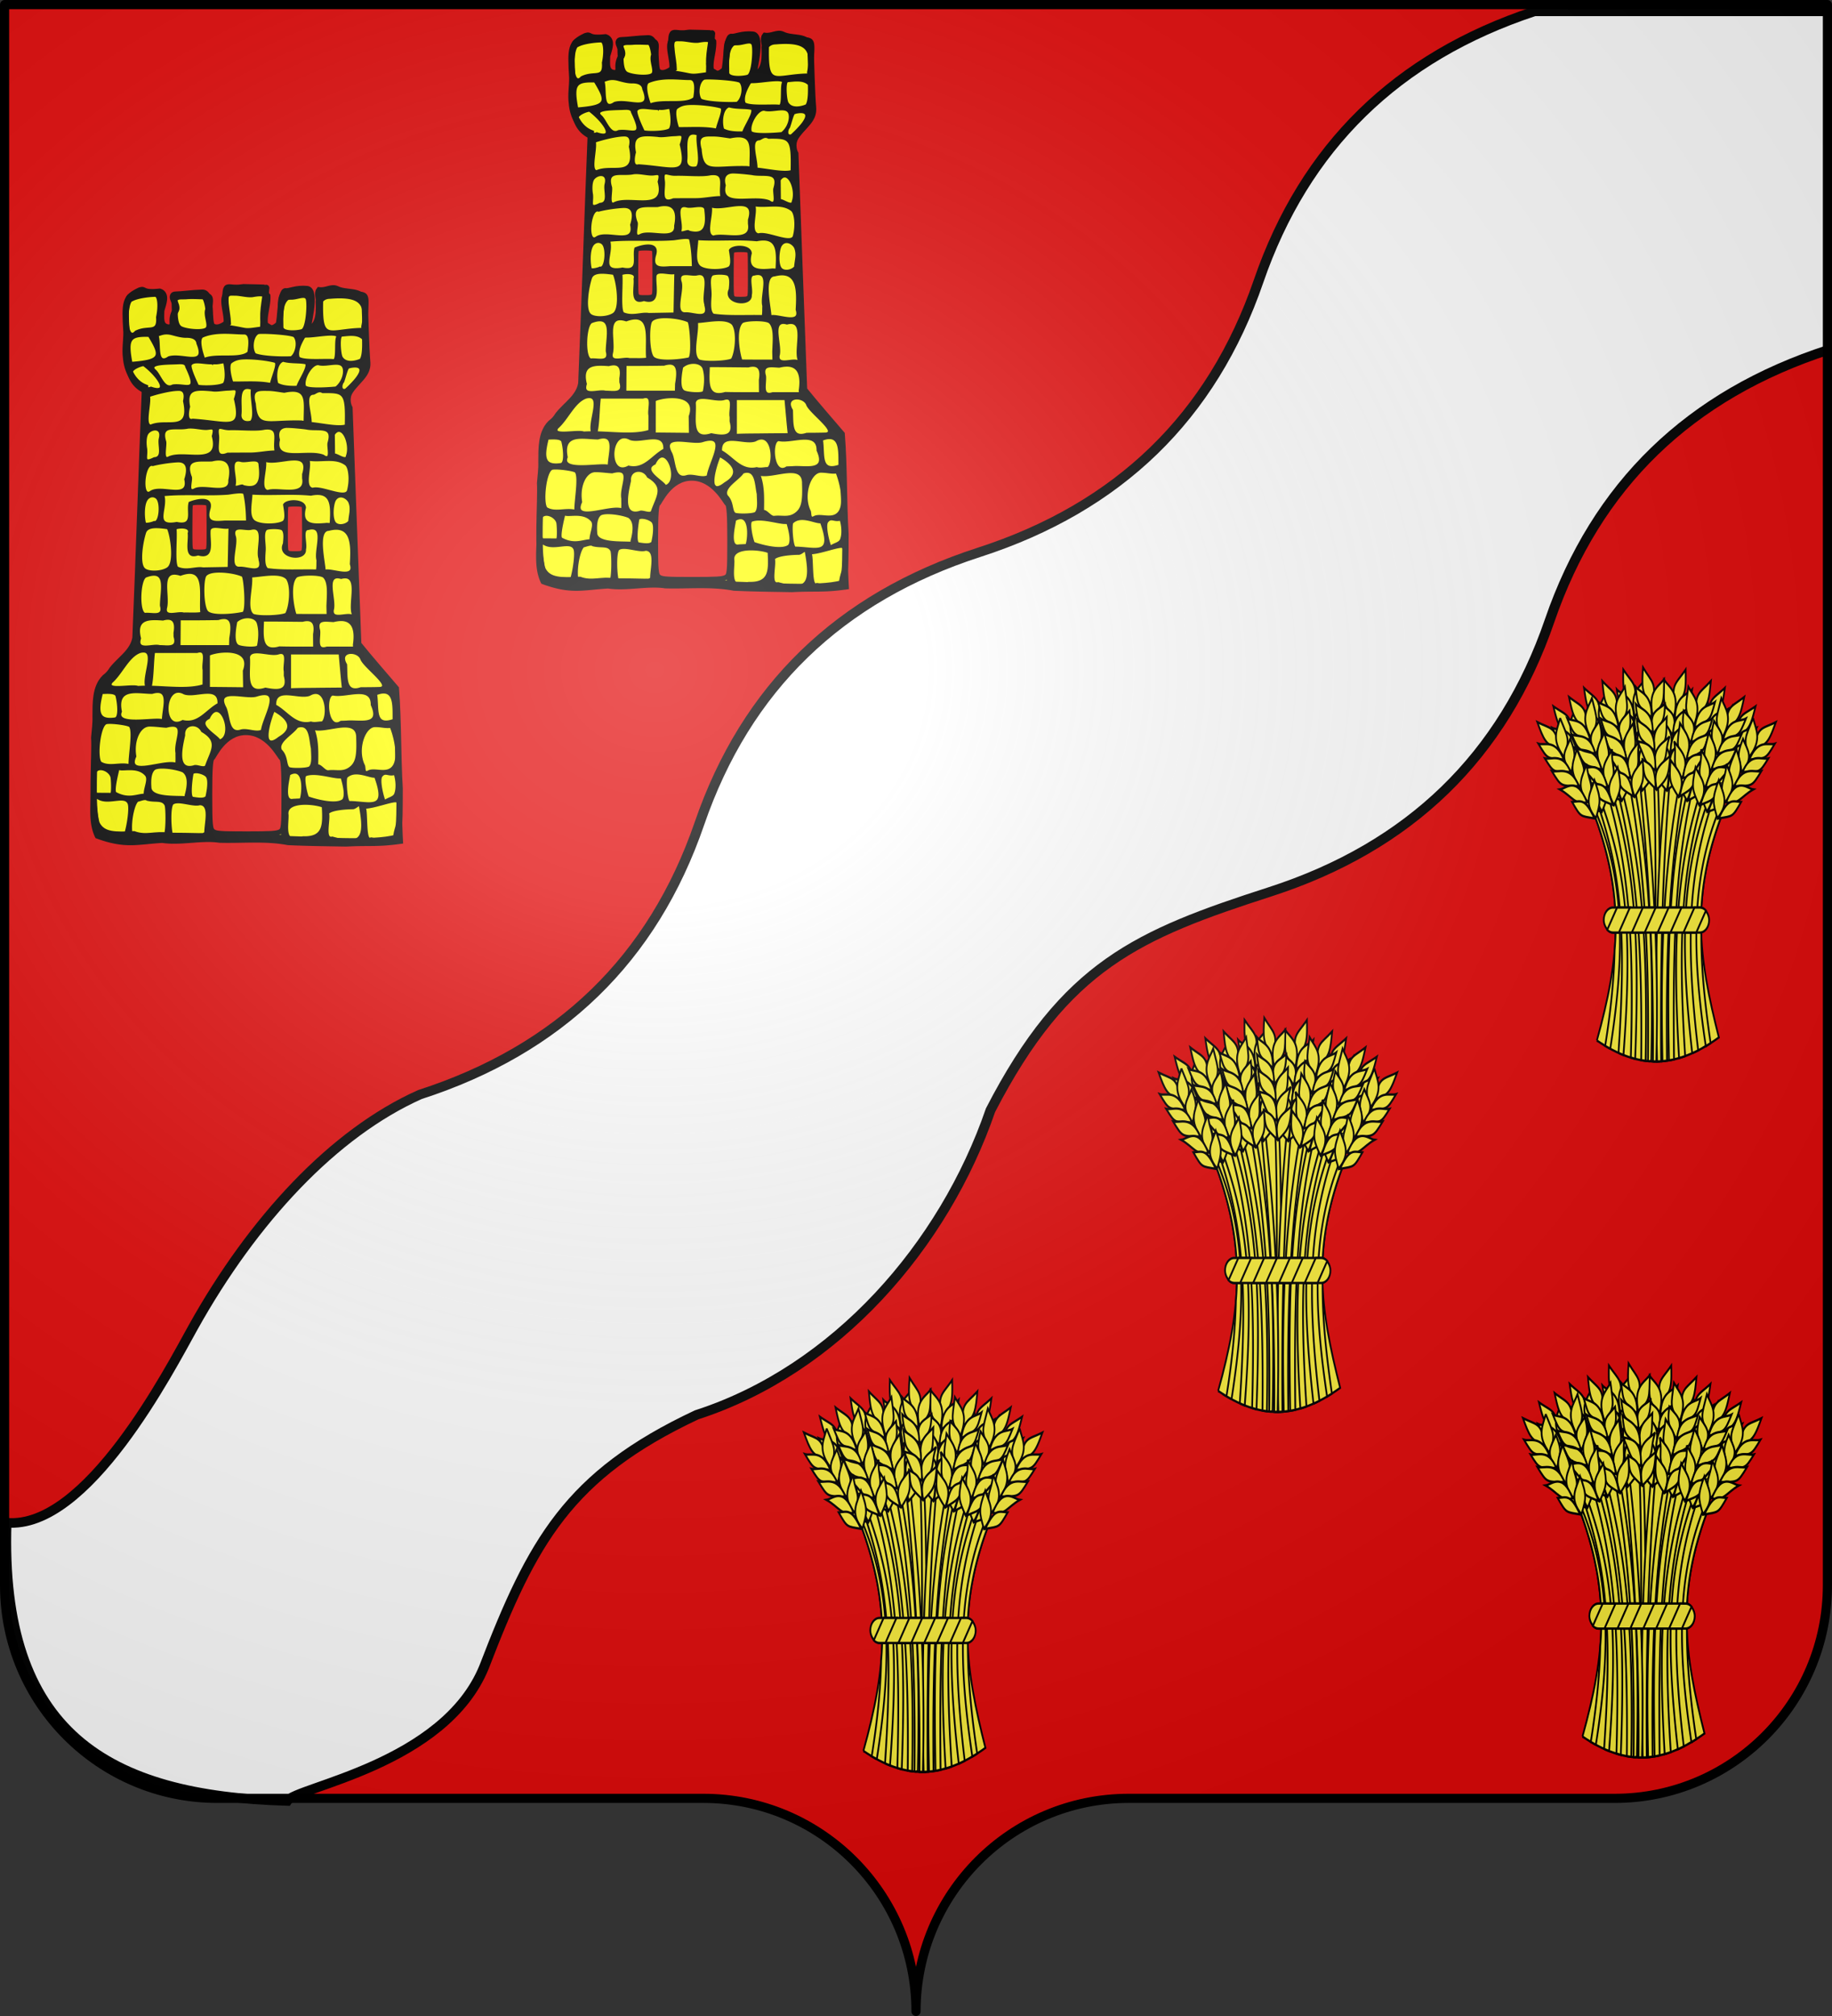
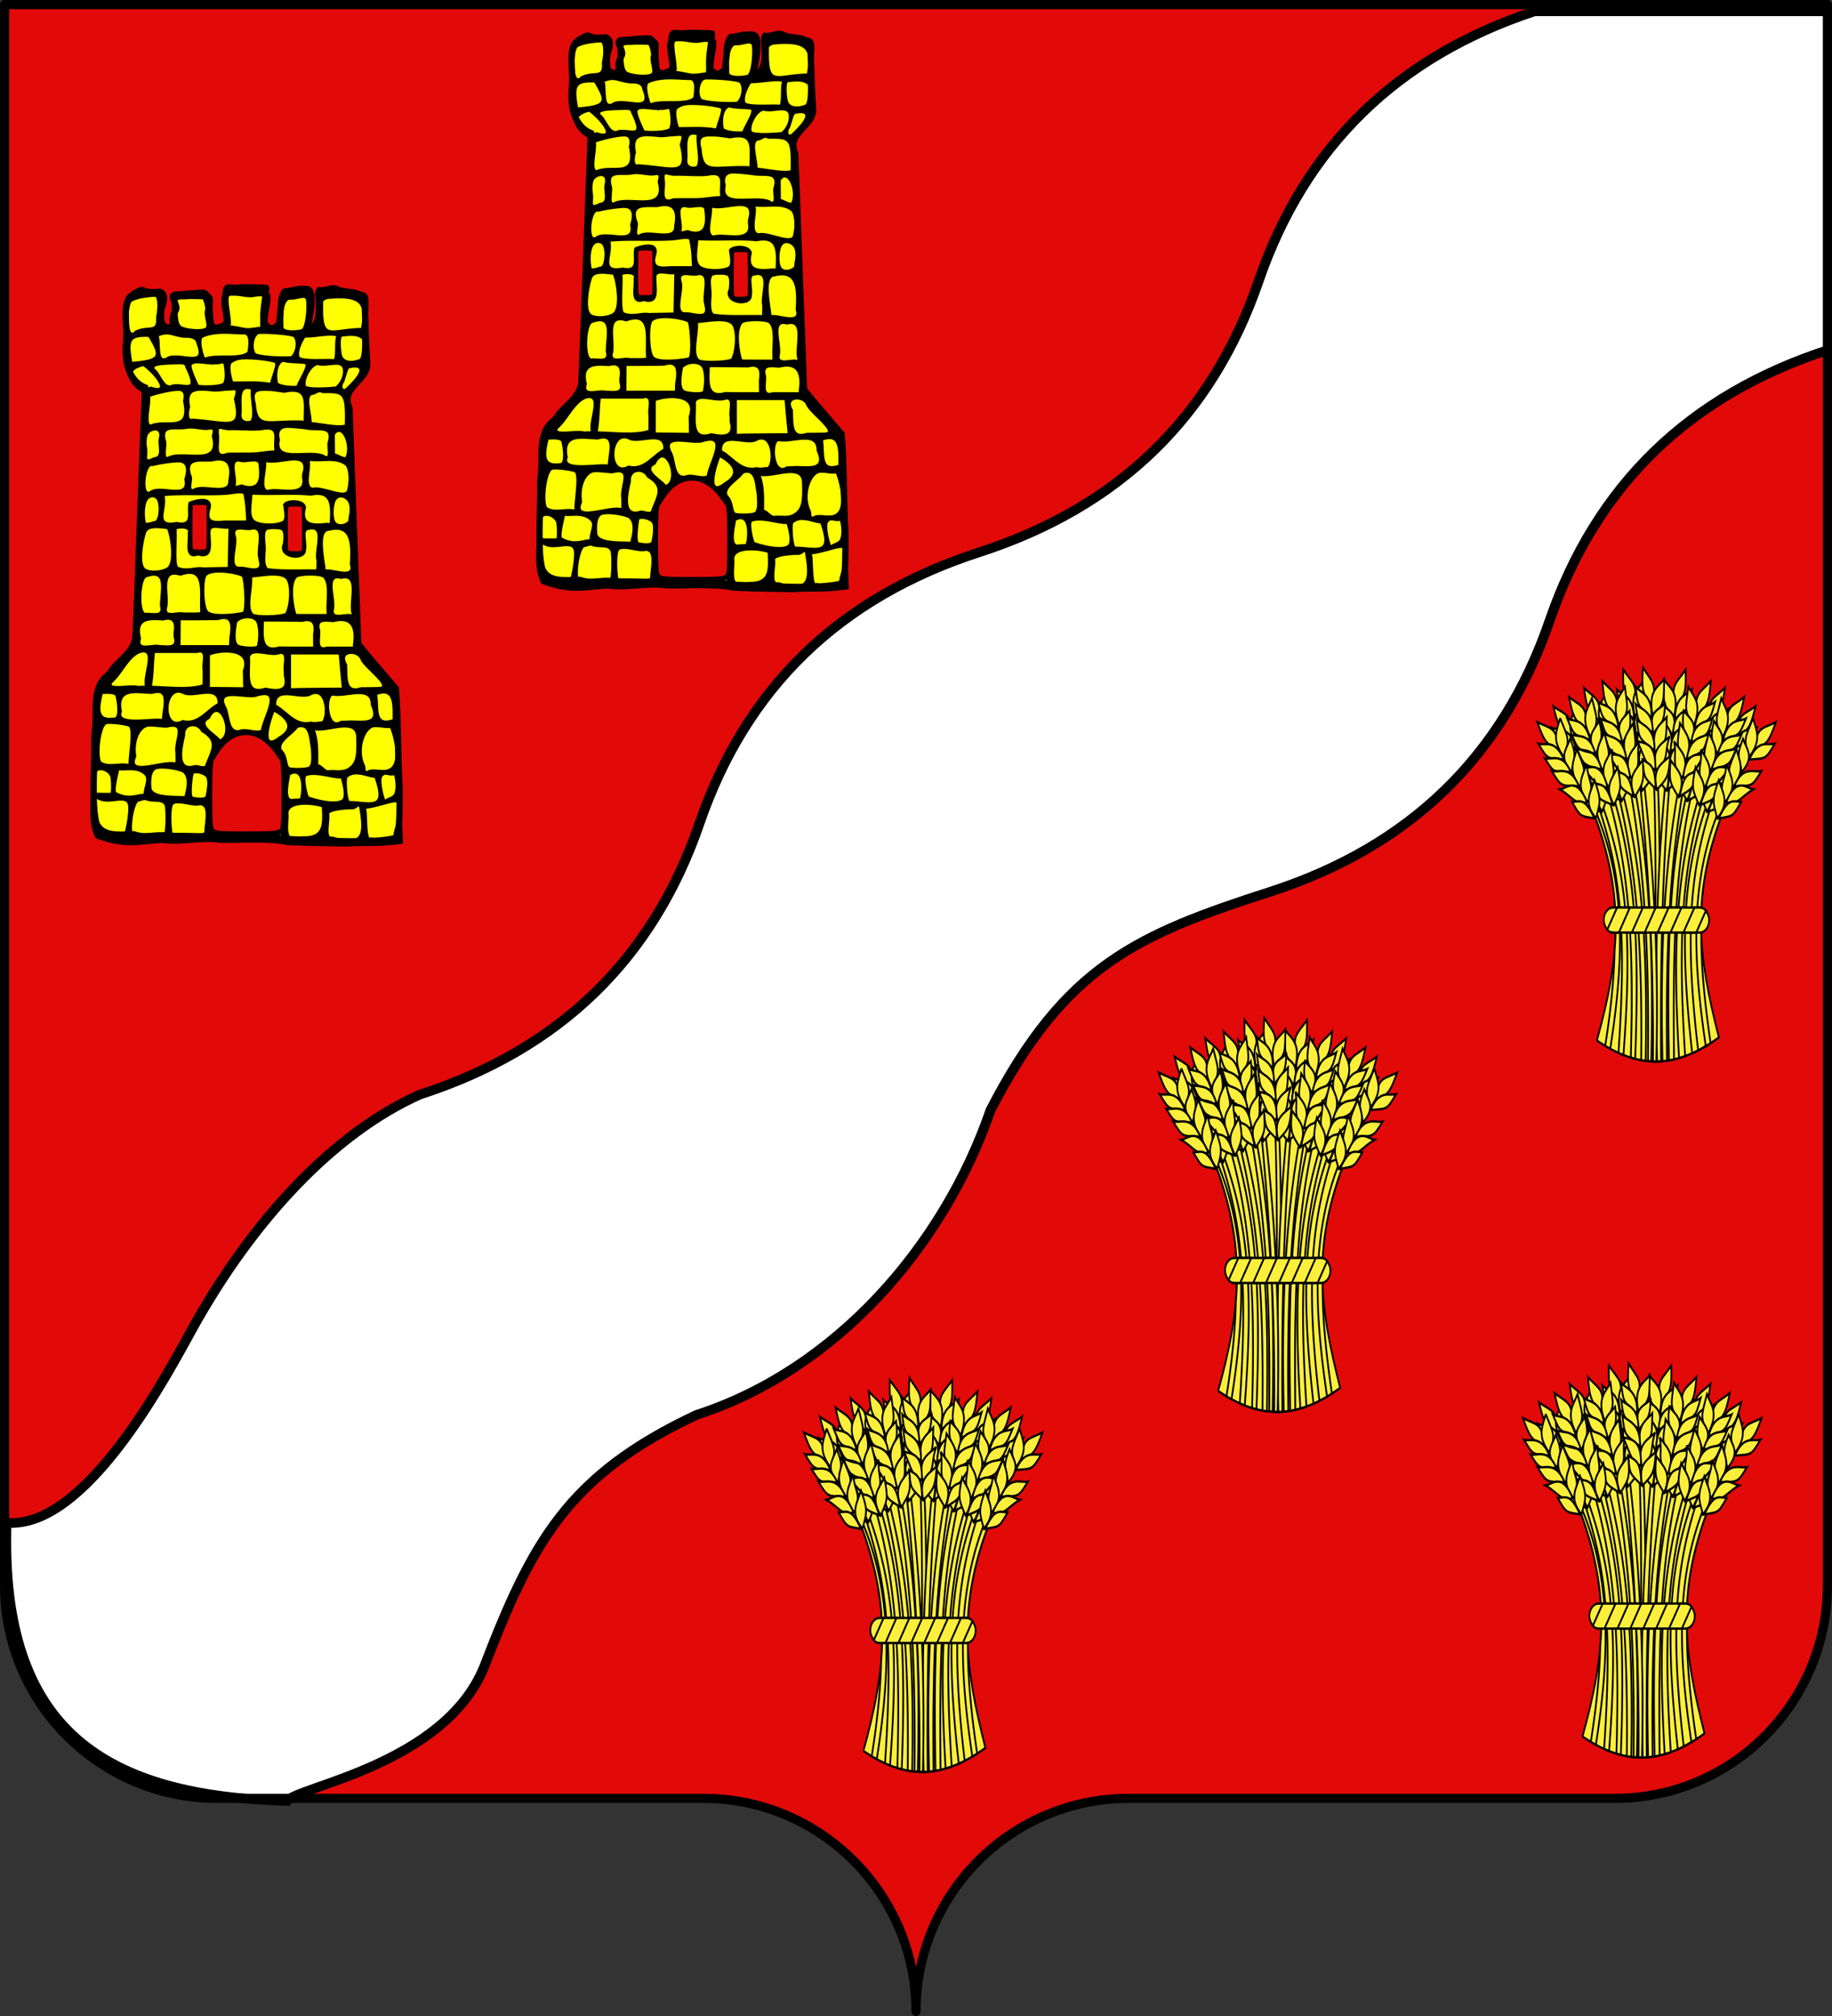
<svg xmlns="http://www.w3.org/2000/svg" xmlns:xlink="http://www.w3.org/1999/xlink" width="600" height="660" version="1.0">
  <rect width="100%" height="100%" fill="#333333" stroke="none" />
  <desc>Flag of Canton of Valais (Wallis)</desc>
  <defs>
    <radialGradient xlink:href="#a" id="g" cx="285.186" cy="200.448" r="300" fx="285.186" fy="200.448" gradientTransform="matrix(1.551 0 0 1.35 -227.894 -51.264)" gradientUnits="userSpaceOnUse" />
    <linearGradient id="a">
      <stop offset="0" style="stop-color:white;stop-opacity:.314" />
      <stop offset=".19" style="stop-color:white;stop-opacity:.251" />
      <stop offset=".6" style="stop-color:#6b6b6b;stop-opacity:.125" />
      <stop offset="1" style="stop-color:black;stop-opacity:.125" />
    </linearGradient>
  </defs>
  <path d="M300 658.5c0-38.505 31.203-69.754 69.65-69.754h159.2c38.447 0 69.65-31.25 69.65-69.754V1.5H1.5v517.492c0 38.504 31.203 69.754 69.65 69.754h159.2c38.447 0 69.65 31.25 69.65 69.753" style="fill:#e20909;fill-opacity:1;fill-rule:nonzero;stroke:none;stroke-width:5;stroke-linecap:round;stroke-linejoin:round;stroke-miterlimit:4;stroke-dashoffset:0;stroke-opacity:1" />
  <g style="opacity:1;display:inline" transform="matrix(.734 0 0 .672 -1187.22 -1329.15)">
    <g id="d" transform="matrix(.303 0 0 .357 1369.882 1474.997)">
      <path d="M1161.835 1801.755c-9.96-.762-11.667-2.09-12.499 7.28-2.032 11.973 2.755 27.922 3.25 39.954-1.391.896-12.92 10.753-22.168 5.687-8.368-4.584 1.139-46.575-15.478-46.181-15.838.375-30.12 2.567-39.001 2.611-11.483.057 4.5 13.939.046 20.824-9.86 15.239.947 21.127-9.495 24.23-15.144-.61-11.896-14.998-11.937-24.067 2.946-9.391 8.47-21.577-2.187-24.954-27.792 2.745-20.534-4.376-29.345-1.682-21.71 9.575-22.431 14.837-19.655 56.76.123 11.435-2.358 23.165-.563 34.746 1.39 17.34 11.018 34.572 27.845 40.786-5.011 113.827-8.88 227.719-14 341.531-3.574 19.32-22.47 29.31-34.22 43.25-2.994 4.57-6.5 8.226-11.03 11.281-14.206 13.154-13.315 34.404-13.49 52.281.391 9.829-1.15 19.57-1.98 29.22 1.556 22.849-4.971 95.686 3.627 117.92 8.724 16.323 28.112 15.46 54.785 14.3 18.34 6.188 31.827-.94 51.011 2.156 35.733.088 52.812.847 74.64 1.31 34.154.82 68.681-2.572 102.5 3.25 34.409.716 125.219 7.275 157.784-1.978 4.165-24.382 5.214.238 5.356-67.302-2.898-44.863-1.822-91.575-5.546-136.375-18.54-20.173-37.442-40.027-55.437-60.688-4.428-107.402-8.63-214.812-12.938-322.219-5.212-9.485-3.111-21.671 4.656-29.125 8.525-9.633 22.41-17.93 21.563-32.625-2.113-24.017-2.749-59.889-3.968-86.644-8.847-13.116-26.927-7.323-41.032-13.856-7.912-3.285-15.333 2.966-25.782 1.75-3.47 4.37.614 10.146-.562 15.313.137 9.546 2.873 33.823-16.765 38.553-1.409.105 15.045-54.029-.553-55.547-16.034-1.56-26.617 3.948-31.249 3.015-8.292-1.67-7.455 42.674-11.012 45.595-11.766 9.662-12.869 2.268-18.906 1.187-7.398-11.865.489-36.094.765-49.176-.044-4.615 1.91-.412-3.719-2.496-16.936-.36-10.535-.397-29.372-.655-7.523.828-6.562.943-13.939.78z" style="fill:#ff0;fill-opacity:1;stroke:#000;stroke-width:9.29;stroke-miterlimit:4;stroke-dasharray:none;stroke-opacity:1" />
      <path d="M1193.497 1805.45c-9.164.015-18.558.232-31.306-.085-32.224-1.404-10.594 31.406-15.32 47.198-2.305 1.881-15.162 10.202-17.563-1.167-4.538-21.48 5.61-35.643-3.834-40.636-10.644-5.627-38.42-2.524-42.264-2.789-25.387-1.75.125 49.675-19.622 48.377-14.032-.922-7.043-21.865-7.015-28.863 5.968-21.397.888-21.657-21.992-20.813-39.347 3.064-32.302-1.81-32.883 63.216-.512 29.394-2.179 61.053 26.917 73.815-4.783 112.328-9.042 224.685-13.667 337.02-1.034 22.12-27.851 33.617-38.71 51.685-29.241 18.032-16.953 85.054-23.431 113.863 2.18 47.172-8.123 79.744 5.786 105.29 42.822 14.713 59.8 8.412 97.437 6.332 27.233 3.764 58.743-3.924 83.931-.226 33.73.951 67.998-2.655 101.148 3.26 28.168 1.23 58.753 1.504 85.73 1.95 36.167-1.788 45.601.947 82.765-4.034-2.87-45.303-3.748-161.145-7.546-206.386-17.885-19.551-37.519-40.053-55.43-60.633-4.405-107.297-8.612-214.597-12.904-321.898-13.825-29.183 25.082-36.86 25.41-62.869-9.465-84.566 14.49-100.557-18.656-99.274-13.823 3.094-52.447-10.508-57.05 7.264 4.079 18.475 4.218 41.784-7.129 44.38-10.506 2.404 2.712-36.332-.548-46.4-3.84-11.86-26.974-4.902-35.393-6.221-18.61-2.917-10.866 27.166-13.944 43.81-1.351 7.31-7.545 6.736-13.58 5.538-7.102-10.547 2.91-29.794 1.319-44.892-6.206-6.848-13.529-5.824-20.656-5.812zm-30.75 5.673c7.796-.085 17.919 2.86 26.292 2.012 29.288-5.08 16.636 6.56 12.626 29.45-.1 4.292-.246 8.612-.347 12.904-27.56 3.823-17.309 1.917-46.856-2.024 0-11.658-1.995-19.357-1.995-31.015-.945-13.052 2.482-11.242 10.28-11.327zm-47.263 4.91c2.668.026 5.385 13.678 4.944 14.855-3 8 3.971 19.947.97 24.948-3 5-27.987 3.35-36.987-.65s-6.054-25.66-7.054-36.66c2.216-3.324 7.904-2.025 14.537-2.551 7.962-.631 17.284-.005 23.59.058zm130.008.555c10.364.109 21.424-6.12 23.174.88 2 8-.287 39.543-7.287 41.543s-28.028 3.188-28.028-4.024c0-12-2.022-31.052 7.978-38.053 1.25-.25 2.682-.362 4.163-.346zm-199.88-3.909c4.201-.007 6.012 13.117 2.428 28.808 1.796 22.738-12.148 10.589-31.427 19.637-14.526 15.799-13.66-41.442-4.72-42.398 8.97-4.509 27.579-6.036 33.719-6.047zm256.824 2.714c44.95-3.568 54.835 7.15 47.73 39.025.57 5.175 2.087.875-.347 2.836-49.261.918-59.29 18.96-57.928-37.56 2.743-2.944 6.395-4.255 10.545-4.3zm-154.328 47.727c10.65.006 20.663.974 28.374.902 8.559-.08 8.457 11.643 6.057 25.402-12.243 10.009-46.31 1.757-64.534 8.723-6.49-16.852-7.075-28.115-2.156-30.032 10.356-4.035 21.61-5.001 32.26-4.995zm52.586.139c11.542-.402 43.443 1.58 49.377 4.493 6.734 6.806 3.047 23.534-4.314 28.195-11.184.64-41.674.09-52.812-4.165-5.848-7.357-3.603-23.899 4.141-28.038.727-.293 1.96-.428 3.608-.485zm-109.265 5.342c8.645-.144 15.38 2.34 16.026 8.81 14.416 32.732-21.764 12.658-42.14 18.679-18.593 12.014-11.584-19.233-15.768-29.432 4.854-1.18 10.117-4.376 21.518-1.463 6.835 1.747 14.179 3.509 20.364 3.406zm178.136-.363c12.469.065 41.326-5.683 44.23-.4-4.016 3.527.06 30.552-5.184 32.103-9.879-1.336-43.756 1.878-51.25-3.37-3.334-8.764 3.394-20.388 8.11-27.847.928-.368 2.313-.495 4.094-.486zm51.81-1.402c6.915-.37 21.941-3.287 29.97 4.363.244 6.44.7 23.29-3.64 28.197-5.712 2.247-20.84 6.455-27.162-3.354-2.458-4.494-3.97-24.528-1.04-28.513a3.4 3.4 0 0 1 1.873-.693zm-285.077.485c18.227 28.012 17.72 32.98-25.337 36.305-6.572-32.563-2.38-37.033 25.337-36.305zm140.832 30.723c14.956-.338 34.944 2.024 44.624 4.596 5.482 1.457-3.797 19.583-6.105 29.741-18.54-3.33-37.395-1.711-56.124-1.987-2.992-7.783-6.464-23.738-2.012-26.87 5.347-3.76 10.644-5.277 19.617-5.48zm-47.678 6.763a149 149 0 0 1 5.342 0c4.521.072 10.13-1.588 12.243-1.283 3.087 14.882 2.419 23.568-.277 28.258-5.114 4.08-30.137 4.526-37.948 3.052-3.118-6.117-11.654-23.014-10.684-27.89 3.847-6.532 18.232-1.882 31.324-2.137zm138.246.04c2.892 5.777-9.75 22.002-13.13 31.42-9.156.259-20.58.043-28.721-4.094-3.137-8.493-2.169-27.718 8.224-30.867 11.025 3 25.04 1.417 33.627 3.54zm-191.561 0c7.798-.251 14.088-1.08 14.846 4.424 19.025 37.077.208 22.463-19.633 25.218-11.962 6.201-17.718-13.253-25.044-19.993-11.65-9.081 12.674-9.097 29.83-9.65zm209.598 1.076c.664.034 1.245.202 1.873.416 12.616 2.034 30.206-5.37 34.618 3.493 2.909 5.844.26 19.241-10.446 27.385-4.82.617-42.603 3.416-45.28-1.824-3.2-9.244 9.27-29.976 19.235-29.47zm-257.205 1.31c21.002 14.754 38.742 39.224 10.838 30.156-12.37 5.644-35.006-18.057-27.863-21.103 1.442-4.992 13.814-8.912 17.025-9.053zm302.733 2.986c20.442-4.435 24.662 4.611-5.378 30.015-7.709 2.17-6.047-7.817-3.104-10.353 3.052-7.63 5.69-19.813 8.482-19.662zm-150.579 28.216c1.871-.108 4.165.21 7.007 1.04-2.136 12.833 6.074 36.778-1.233 44.351-9.01 2.191-15.497-1.575-14.808-9.537 1.516-12.08-4.066-35.102 9.034-35.854zm-27.195 2.226c10.299-.223 14.89-3.817 9.142 12.524 11.307 44.173-8.18 31.202-61.71 27.976-10.848 3.19-5.182-16.943-4.925-17.413-5.218-24.748 9.267-24.011 33.212-22.115 6.525 1.217 16.271-.798 24.281-.972zm57.859.392c7.652-.004 16.62 1.632 24.42 2.567 34.462-6.727 29.79 11.782 29.604 36.587l-.138 4.093-4.163-.693c-51.33-1.27-65.31 10.52-68.331-23.97-6.103-20.139 5.853-18.578 18.608-18.584zm-130.702-.042c6.652.11 9.592 4.706 7.094 15.036 10.197 43.803-25.105 23.564-48.719 33.165-9.419-1.163.296-29.981-2.15-39.89 8.19-2.682 31.076-8.52 43.775-8.311zm197.787 5.25c3.176-.19 7.582-5.575 13.667-2.162 31.75-.22 34.95-.228 33.854 44.974-10.728 3.09-34.907-1.937-50.939-3.385.306-13.872-10.345-38.597 3.418-39.426zm-123.156 48.421c16.303-.445 38.7 1.901 51.268-.622 23.481-2.837 12.575 15.455 16.041 30.48-12.474 0-24.918 2.86-37.393 2.86-11.01.003-22.012.027-33.022.139-20.568 7.827-11.817-13.453-13.597-25.063-2.16-15.53 4.024-7.447 16.703-7.794zm-34.584-.327c7.773-.12 13.379-4.193 9.417 9.509 11.78 41.983-40.545 18.849-64.24 28.636-10.138 5.838-3.246-17.087-5.273-21.782-7.406-23.87 15.18-14.67 32.901-18.11 8.525-1.011 19.422 1.868 27.195 1.747zm119.705-2.824c7.794.123 18.795 1.132 27.333 2.135 17.672 3.48 40.585-5.11 32.901 18.995-1.974 5.324 5.407 26.145-7.284 17.62-23.763-8.566-72.79 9.97-65.089-21.406-4.06-13.847 4.344-17.467 12.139-17.344zm-194.44 3.509c4.78.168 8.424 3.612 6.036 12.21-2.183 9.162 5.839 25.922-7.908 26.5-16.252 7.555-10.103-.677-11.308-12.348-1.404-7.034-1.406-17.472 2.358-21.645 2.692-2.984 7.106-4.848 10.823-4.717zm270.145 1.942c9.602.03 16.536 21.623 11.516 33.805-.446 7.394-13.062-2.15-18.245-2.22-.075-10.569-.203-16.368-.278-26.937 2.385-3.3 4.791-4.655 7.007-4.648zm-178.362 39.09c.846-.04 1.64-.02 2.428 0 13.659.347 18.18 10.054 14.222 28.027 1.808 21.385-37.264 4.8-51.268 12.366-10.498 5.023-1.978-14.306-4.995-17.829-9.767-25.753 13.473-20.366 31.15-21.316 3.1-.702 5.925-1.128 8.463-1.248zm52.794 1.248c4.817-.035 8.49 1.08 8.394 5.828 2.682 20.324.02 34.545-23.864 28.513-.834-2.9-13.794 4.615-11.933-1.527 2.864-10.746-9.645-36.258 8.325-32.259 4.722 1.388 12.885-.51 19.078-.555zm17.205.486c19.586 6.65 67.058-17.22 55.36 18.006v5.55c5.022 26.79-36.65 11.98-51.873 17.113-12.61-2.488-1.019-29.049-3.487-40.67zm-129.383.799c.724-.035 1.396-.015 2.08 0 9.674.207 15.177 6.553 9.158 24.194 6.682 28.602-35.55 6.441-51.267 17.155-13.453 8.412-8.844-40.869 3.746-36.283 10.377-2.535 25.415-4.546 36.283-5.066zm193.208-2.218c18.913 2.822 39.292-4.146 54.417 6.348 5.619 3.899 7.19 21.277 3.44 34.583-2.168 12.984-38.64-5.768-51.891-1.873-13.836-2.224-1.437-30.562-5.966-39.058zm-99.9 44.5c2.757.099 4.573.627 4.857 1.804 2.193 9.107 3.698 20.232 4.023 37.5h-32.883c-13.27.869-27.38 2.572-22.27-15.401 7.325-20.006-19.348-14.175-29.484-10.198-3.773 12.608 7.139 32.478-18.522 27.472-35.366 6.1-13.24-19.454-19.356-37.393 30.85-2.807 63.994.134 94.904-1.98 6.94-.922 14.137-1.967 18.731-1.804zm16.165 1.665c29.072 1.71 58.058-1.097 87.065 1.495 30.223-5.674 30.48 12.934 28.86 38.017l-.348 1.526-5.133-.277c-20.265 1.88-38.34 2.132-31.704-21.784-.696-11.566-27.492-11.216-31.496-4.162 1.42 8.845 4.023 20.852-1.596 23.518-9.933 4.713-37 4.623-43.428-2.498-6.885-7.627-2.984-21.744-2.22-35.835zm-146.38 3.715c1.927-.03 3.943.529 5.827 1.943 7.742 5.808 4.845 35.057-3.191 32.536-3.21 1.55-11.824 3.274-13.043 2.012-1.977-5.735-3.262-24.109 2.359-32.051 1.846-2.608 4.835-4.39 8.047-4.44zm277.775.208c4.403.08 8.957 2.893 11.655 6.938 4.488 9.532.84 17.225.208 26.778-5.003 5.284-15.194 6.6-19.772 2.498-5.737-5.142-4.561-23.485-1.11-30.664 2.3-4.01 5.594-5.612 9.019-5.55zm-209.997 13.944c2.687-.01 5.078.514 6.175 2.082 6.524 9.33.223 40.861 1.318 52.863-4.521.542-9.056.69-13.598.971.721-18.178-1.083-38.771 1.18-55.5 1.6-.242 3.314-.41 4.925-.416zm140.206 1.25c6.341-.195 14.743 18.743 8.672 29.067v23.796c-20.253 16.583-14.159-30.414-13.736-45.302 1.05-5.334 2.95-7.497 5.064-7.562zm-114.676 26.361c6.477.068 15.048 2.136 19.91.625-.39 18.27-.796 36.535-1.179 54.806-12.493.207-24.97.417-37.462.624-10.935-1.85-24.095 4.646-37.67-1.11-4.958-6.672-1.011-38.805-2.359-52.447-.456-1.608 22.903-4.62 18.592 5.827 1.543 11.634-6.943 35.955 14.222 29.207 24.402 6.71 16.517-17.776 17.274-31.427-.126-4.999 3.634-6.157 8.672-6.105zm-86.787.347c4.941.057 10.456.698 15.956 1.388 4.614 7.949 11.56 47.105-.278 54.32-9.14 5.57-28.714 5.954-34.201.555-8.26-8.127-2.198-38.178 1.665-49.048 2.032-5.72 8.622-7.31 16.858-7.215zm172.95 1.25c5.02.026 10.063.634 11.794 1.872 3.686 3.46 2.954 11.228 2.081 19.148-10.065 19.88 33.25 24.597 31.774 7.839 2.515-8.146-5.38-27.455 4.578-27.611 25.827-6.258 8.807 28.166 13.112 42.457-.287 4.514.123 9.138-.763 13.597-23.492-.562-50.133 1.126-72.496-1.873-5.24-4.02-4.503-14.099-3.816-24.073 1.054-9.616-3.666-24.88 2.15-29.83 1.607-1.009 6.567-1.554 11.586-1.527zm-50.782.624c5.381-.114 12.34 1.416 16.858.416 21.66-4.649 6.81 28.08 11.863 40.376v1.387c6.513 21.275-17.357 9.71-29.484 10.753-16.878-.01-1.234-31.964-6.382-43.359-1.988-7.678 1.764-9.46 7.145-9.573zm142.426.277c22.92.348 22.216 24.997 20.812 48.007 7.293 21.335-28.14 5.57-37.878 8.741.012-10.125-12.156-54.795 5.758-55.291 4.304-1.018 8.034-1.507 11.308-1.457zm-174.546 58.483c1.163-.033 2.335-.016 3.538 0 12.371.165 26.377 2.833 32.606 5.758 3.223 4.832 6.51 48.078.624 50.019-13.816 2.779-45.982 5.56-52.378-1.665-6.727-7.6-6.992-43.226-2.358-48.91 2.829-3.47 9.822-4.973 17.968-5.202zm-42.804 1.734c24.098-1.032 15.705 31.824 17.968 54.32-8.482 1.129-17.073.368-25.6.625-8.662-2.541-29.432 6.675-25.39-8.256 4.228-17.172-10.76-53.44 20.604-44.053 4.895-1.66 8.975-2.489 12.418-2.636zm124.11 2.359c8.388-.026 15.826 1.195 20.05 5.41 7.466 10.062 4.75 37.93-1.249 47.661-8.001 3.457-39.109 4.493-48.146 1.318-11.275-7.961-.99-36.08-2.705-51.822 8.962-.446 21.267-2.534 32.05-2.567zm54.043 0c8.626-.06 17.302.829 20.188 2.913 8.109 7.067 5.88 24.437 5.342 39.821.1 3.959.179 7.905.278 11.863-15.499-.036-30.984.084-46.481-.138-3.375-8.234-10.153-41.715.971-51.684 2.553-1.743 11.077-2.716 19.702-2.775zm-229.768.139c16.482-.152 11.086 20.982 10.198 38.572l-.07 1.595v1.804c4.753 16.385-13.094 9.722-23.17 10.961-9.653-2.86-7.768-46.725 1.457-50.504 4.722-1.645 8.533-2.4 11.585-2.428zm269.936 3.607c1.628-.073 3.582.207 5.897.832 27.871-6.9 10.89 33.105 16.65 48.84v1.665h-1.388c-8.688-2.719-29.109 6.544-27.125-7.076 4.13-12.72-9.77-43.556 5.966-44.261zm-132.783 54.459c7.098-.285 13.783 2.251 15.61 7.77 3.053 9.225 2.557 21.173.277 30.94-.855 3.666-24.455 2.114-28.998-.554-6.737-3.957-4.98-19.15-2.22-32.398 4.027-3.626 9.811-5.537 15.331-5.758zm-34.687 1.11c.718-.032 1.376-.048 2.012 0 11.018.837 10.307 13.132 7.7 27.403-.102 3.458-.174 6.878-.277 10.337h-73.676l.278-36.006c18.772.033 37.563-.027 56.332-.347 2.93-.853 5.477-1.29 7.631-1.387zm-81.515.971c9.075.14 11.288 7.238 9.158 18.8.013 1.726.056 3.479.069 5.204 5.385 16.766-10.286 12.615-21.645 12.765-10.139-2.83-34.504 7.82-28.443-10.268-7.337-27.421 12.783-26.863 33.438-25.46 2.854-.743 5.329-1.073 7.423-1.04zm255.923 1.735c15.977.613 20.632 13.023 17.413 33.438l.138 1.804.14 1.803h-39.822c-16.487 5.081-9.63-13.004-10.822-23.101-5.167-16.52 9.561-12.773 20.812-12.557 3.219-.718 6.143-1.17 8.81-1.318 1.168-.065 2.265-.11 3.33-.07zm-52.1.138a20 20 0 0 1 1.664 0c9.071.323 11.303 7.49 9.158 19.009l.139 17.899c-16.943-.056-33.844.163-50.783-.278-27.935 7.569-24.341-16.22-23.795-36.075 19.284-.118 38.575.202 57.858.347 2.137-.51 4.044-.818 5.758-.902zm-157.134 42.735c10.318-.233 3.347 16.815 5.342 24.905-.012 6.887.028 13.788-.139 20.674-21.168 6.218-50.217 2.673-76.936 2.012 3.263-14.403 2.775-33.052 4.787-46.897h63.2c1.466-.423 2.679-.67 3.746-.694zm-82.833.07c17.142.106-1.425 34.197 3.608 47.451-3.987-.001-7.859.117-11.655.347-9.15-3.42-47.777 5.498-38.573-6.105 14.726-11.906 24.346-35.309 41.833-41.07 1.854-.452 3.419-.632 4.787-.624zm121.891.069c16.86.017 33.545 5.733 25.53 25.946.121 7.875.294 15.712.416 23.587-17.038-.2-34.09-.33-51.129-.486v-44.816c4.906-2.198 15.067-4.242 25.183-4.231zm45.093 1.04c9.848-.028 23.657 3.795 31.566 1.526 15.64-4.512 6.956 15.285 9.157 24.212v5.966c6.222 21.66-10.75 20.524-28.096 17.275-31.9 9.556-22.192-22.395-23.935-42.666.924-4.914 5.4-6.296 11.308-6.313zm138.125.763c5.774-.18 12.543 2.474 15.124 7.701 3.4 10.67 45.5 37.695 28.027 39.613-9.416.292-18.816.302-28.235.347-23.497 7.404-20.265-14.702-21.298-32.051-6.828-10.46-1.041-15.379 6.382-15.61zm-88.938.764h72.288c1.614 15.79 2.956 31.624 4.856 47.382-11.476.104-23.002.174-34.479.278-14.223.24-28.451.07-42.665.693zm-164.14 52.238c2.331.098 4.889.79 7.7 2.22 16.115 5.917 51.645-12.548 50.366 14.014-17.845 8.816-28.989 28.246-52.377 23.171-28.118 14.463-28.226-40.348-5.69-39.405zm-30.872.278c15.995.237 7.532 22.667 7.007 38.087-10.494-3.78-70.533 8.873-61.05-11.517-7.216-33.777 23.873-25.404 45.58-25.252 3.375-.957 6.178-1.352 8.463-1.318zm332.512.763c15.773.05 14.088 20.224 14.291 37.046-28.499 9.16-21.628-14.237-24.974-34.826 4.24-1.52 7.762-2.23 10.683-2.22zm-406.604.486c7.73.035 12.112 1.166 12.904 4.162 2.662 10.072 4.63 29.346-1.873 30.247-10.67 1.48-16.947-.087-19.841-3.746-5.286-6.683-1.902-19.66.763-30.386 1.587-.088 3.093-.166 4.51-.208 1.238-.036 2.433-.074 3.537-.07zm306.011.139c17.233-.583 18.099 33.78 9.99 39.751-5.449-.129-11.09 1.639-16.442.07-23.28 4.81-34.55-14.23-52.308-23.241-.966-26.36 34.052-8.218 50.366-14.014 3.15-1.695 5.932-2.483 8.394-2.566zm65.906.208c9.741.35 16.927 3.755 16.788 15.817 14.689 30.12-18.654 20.772-36.768 22.547l-4.301.138-4.093.14c-20.11 12.5-23.303-36.456-11.586-36.7 10.726 2.23 27.436-2.392 39.96-1.942zm-140.483 1.387c20.102.464-2.11 32.682-4.51 49.325-7.985 3.698-20.377-2.302-29.97-.346-19.462 6.12-17.14-18.342-22.893-30.525-16.757-28.804 30.363-11.436 45.926-16.58 4.78-1.37 8.575-1.94 11.447-1.874zm13.666 22.408c19.367 9.928 31.123 23.544 7.493 36.422-28.142 20.801-13.043-24.857-7.493-36.422zm-84.775.555c12.531.008 21.895 34.7 4.856 39.752-3.528-6.666-35.616-21.402-15.61-30.178 3.501-6.84 7.245-9.576 10.754-9.574zm-155.954 16.303c9.287.193 25.06 2.264 28.166 4.301 5.975 6.869-.913 39.498-.555 52.786-14-3.265-29.68 3.605-41.884-3.441-6.498-7.506-1.564-50.162 8.099-53.23.576-.183 1.487-.286 2.636-.347a48 48 0 0 1 3.538-.069zm120.989 3.191c5.22-.019 10.723 2.64 13.528 7.978 25.8 13.95 13.635 26.334 5.966 46.69-1.78 5.161-13.686-1.218-17.76.832-26.307 6.813-17.56-26.616-13.874-42.11-.777-8.934 5.43-13.365 12.14-13.39zm-63.894.486c.932-.015 1.88-.022 2.844 0 7.014.156 14.807 1.163 22.2 1.595 31.421-7.712 11.17 18.365 14.638 35.59-.175 4.682.317 10.187-.347 14.36-17.852-5.838-73.595 18.635-59.523-9.79-3.846-21.6 6.203-41.536 20.188-41.755zm332.443.694c9.265-.063 15.123 2.047 22.914 1.092 6.047 13.763 13.409 43.319 2.879 54.54-9.59 10.22-26.856.87-36.079 5.89-6.525 3.198-3.883-6.177-6.087-8.83-10.835-21.541.931-52.588 16.373-52.692zm-109.612.138c.49-.035.933-.016 1.387 0 12.72.45 12.219 19.083 14.916 30.04.2 9.613 1.964 20.827-3.122 25.53-3.688 2.5-25.12 2.885-30.108 1.04-5.35-3.914-2.268-15.499-11.586-24.142-6.315-11.22 16.765-21.89 23.587-31.427 1.803-.565 3.458-.933 4.926-1.04zm63.339.417c.95-.035 1.867-.015 2.775 0 9.94.157 17.132 3.565 16.858 15.331.957 24.55-.963 34.215-10.947 40.937-10.112 6.808-19.844 2.944-31.164 4.256-5.334.457-10.695-8.593-16.025-8.077.167-16.6 1.066-33.23-5.342-48.979 10.972 2.724 29.591-2.943 43.845-3.468zm-143.744 14.499c2.172.013 4.557.266 7.215.763-.038 27.806.164 55.652.347 83.457.081 11.765.196 23.547.277 35.312 5.065 15.36-7.403 13.343-18.384 12.765-.104-38.352-.173-76.74-.277-115.092-3.144-12.468 1.409-17.26 10.822-17.205zm19.147 1.387c3.094.077 7.289 2.603 12.488 8.533.138 37.167-1.826 74.321-2.706 111.485 2.224 14.015-4.119 10.715-14.707 10.892.037-37.135-.247-74.281-.486-111.415-2.41-10.894-.494-19.642 5.411-19.495zm-43.497 2.914c16.47.884 2.456 45.992 7.423 62.715.142 21.14.273 42.336.416 63.477-21.616 12.44-13.207-23.027-14.5-37.323 4.643-28.56-10.82-66.467 6.66-88.869zm-190.554 39.494c6.129-.439 14.14 3.839 16.372 10.198.845 3.221 1.609 19.896-.054 22.877l-21.105-.127c-3.54-2.053-3.51-27.75-.416-30.867 1.339-1.277 3.16-1.935 5.203-2.081zm176.401-27.77c.481 25.457.761 50.922.971 76.382.094 11.465.184 22.945.278 34.41-10.74 20.206-19.064-13.77-13.32-27.126 2.222-27.738-8.822-60.987 12.071-83.666zm257.31 34.322c2.635 7.73 3.742 19.335.555 26.848-2.218 5.229-10.784 5.837-14.916 9.435-2.352-3.857-9.08-28.21-4.665-33.537 5.544-6.69 9.481-.193 19.026-2.746zm-178.431-31.2c2.13-.054 5.226 3.39 9.851 11.933 7.19 32.33 1.08 65.983 2.497 98.858.529 5.58-1.716 5.063-7.214 3.469-19.214 2.451-6.5-35.33-10.684-58.552 3.18-11.233-2.061-55.513 5.55-55.708zm-227.826 23.857c4.245 3.711 27.426-4.61 39.77 8.727 5.07 5.479-2.238 17.473-1.891 26.224-11.385.253-23.194 7.195-42.06-2.193-3.814-1.898 1.839-23.584 4.181-32.758zm377.433 10.975c17.99 45.935-6.075 34.69-36.89 34.031-4.808 2.76-7.249-31.423-4.632-33.73 12.484-11.001 33.013.606 41.522-.301zm-313.261-12.424c10.618.014 24.587 2.672 30.455 5.273 8.04 5.397 8.133 16.917 3.746 31.842-.37 1.003.542 3.48-1.457 2.637-14.7-.73-48.199 1.126-49.81-12.21-1.046-12.204.242-21.43 5.758-25.669 2.356-1.303 6.48-1.879 11.308-1.873zm260.154 13.419c1.529.01 2.774.064 3.677.139 3.905 12.402 6.4 24.368 2.428 29.97-9.617 7.84-39.74.506-51.337-3.36-2.137-3.053-8.31-28.13-3.33-29.9 13.558-4.82 37.861 3.08 48.562 3.151zm-211.454-7.036c4.849-.383 12.307 1.866 15.748 4.787 5.529 4.69 1.697 22.282.208 28.374-3.467 3.67-12.493 2.172-19.563 1.179-5.174-.726-1.779-25.644-.139-33.022.79-.776 2.13-1.19 3.746-1.318zm146.034.485c14.668-.552 11.5 30.073 8.671 36.075l-10.822.486c-14.837 3.223-6.014-28.024-5.272-34.271 2.875-1.513 5.327-2.21 7.423-2.29zm-291.198 33.993c15.553 11.011 40.868-4.514 46.514 7.901 2.644 5.816-.753 28.14-4.485 39.807-3.626 11.807-38.486 6.894-38.653-7.05-.941-5.526-7.481-37.695-3.376-40.658zm439.381 5.116c1.73-.101 3.05.545 3.677 2.22 3.15 11.396 1.665 41.82-5.61 48.805-8.71 8.366-23.526.266-33.743-.934-8.827 6.063-5.19-37.206-8.723-41.36 11.97-.074 35.065-8.183 44.4-8.731zm-379.026-.784c2.313-.036 10.655-3.847 13.49-1.437 12.411 3.057 22.64-1.055 27.128 7.304 1.914 4.681 2.091 39.158-2.012 42.243-5.756.34-42.672 7.852-46.134.453-5.178-11.389.369-42.69 7.528-48.563zm316.833 10.28c4.03-.036 8.9-5.802 9.885-3.62 9.388 45.863.845 53.935-40.168 43.081-12.27 3.163-3.457-23.753-5.897-32.953 4.584-4.849 24.095-6.396 36.18-6.507zm-257.276-8.09c10.021.046 24.468 4.805 31.774 2.567 15.88.344 7.543 26.059 7.77 38.643l-3.47 1.943c-17.246-.515-37.377 13.395-44.713 1.322-2.65-6.623-4.23-36.728.522-42.532 1.93-1.472 4.777-1.958 8.117-1.943zm186.27 2.012c10.695-.11 21.76 1.864 26.293 3.677 1.424 24.89 1.996 42.371-28.72 41.486l-5.134.763c-23.645 8.459-16.932-17.288-17.274-30.872-2.07-11.398 11.086-14.913 24.835-15.054z" style="fill:#000;fill-opacity:1;stroke:#000;stroke-width:2.22;stroke-opacity:1" />
      <path id="c" d="M1100.3 2158.034c-.976-1.648-1.108-5.3-1.108-30.512 0-20.91.216-28.971.803-29.868.554-.847 3.942-1.229 10.912-1.229s10.358.382 10.912 1.229c.587.897.803 8.998.803 30.046 0 26.618-.093 28.947-1.224 30.512-1.016 1.407-2.816 1.695-10.607 1.695-8.24 0-9.519-.228-10.491-1.873z" style="opacity:1;fill:#e20909;fill-opacity:1;fill-rule:nonzero;stroke:#000;stroke-width:2.484;stroke-linecap:round;stroke-linejoin:bevel;stroke-miterlimit:4;stroke-dasharray:none;stroke-dashoffset:0;stroke-opacity:1" />
      <use xlink:href="#c" width="600" height="660" transform="translate(140.576 2.227)" />
      <path d="M1131.347 2543.548c-4.53-2.743-5.146-8.818-5.146-50.772 0-34.794 1.006-48.208 3.731-49.7 2.573-1.41 16.956-34.713 49.333-34.713s49.476 33.303 52.049 34.713c2.726 1.493 3.731 14.972 3.731 49.996 0 44.292-.434 48.168-5.687 50.772-4.722 2.342-13.08 2.82-49.275 2.82-38.279 0-44.216-.38-48.736-3.116z" style="opacity:1;fill:#e20909;fill-opacity:1;fill-rule:nonzero;stroke:#000;stroke-width:6.906;stroke-linecap:round;stroke-linejoin:bevel;stroke-miterlimit:4;stroke-dasharray:none;stroke-dashoffset:0;stroke-opacity:1;display:inline" />
    </g>
    <use xlink:href="#d" width="600" height="660" transform="translate(198.929 -123.942)" />
    <g id="e" style="fill:#fcef3c;stroke:#000;stroke-width:3">
      <path d="M268.434 764.42c39.6-107.754 49.777-188.742-7.925-302.027 94.68-92.741 164.591-62.903 227.822 0-59.543 114.514-43.534 194.792-8.914 298.064-74.35 41.017-139.273 41.348-210.983 3.962z" transform="matrix(.258 0 0 .373 1933.468 2545.77)" />
      <path d="M372.063 403.563c-1.957.066-3.928.197-5.907.375 7.146 129.791 2.035 258.814 1.344 387.906q3.95.054 7.906-.063c-.947-129.808 6.078-255.72-2.937-388.218-.135.004-.271-.005-.406 0z" transform="matrix(.258 0 0 .373 1933.468 2545.77)" />
      <path d="M390.094 404.5c-16.33 118.626-22.123 238.3-17.531 387.344a183 183 0 0 0 7-.219c-1.508-147.134 3.151-266.852 17.125-386-2.18-.437-4.388-.822-6.594-1.125zM421.907 280.044c-16.855 18.944-26.105 18.989-17.557 47.626 18.62-13.124 18.096-23.653 17.557-47.626z" transform="matrix(.258 0 0 .373 1933.468 2545.77)" />
      <path d="M384.454 293.317c11.097 11.385 27.244 17.038 17.112 48.582-20.19-16.91-17.58-18.726-17.112-48.582z" transform="matrix(.258 0 0 .373 1933.468 2545.77)" />
      <path d="M381.165 325.375c14.633 10.239 28.013 12.167 18.107 39.709-12.855-15.021-18.366-13.577-18.107-39.709z" transform="matrix(.258 0 0 .373 1933.468 2545.77)" />
      <path d="M377.226 342.515c11.109 11.162 27.261 16.716 17.167 47.593-20.208-16.581-17.6-18.357-17.167-47.593z" transform="matrix(.258 0 0 .373 1933.468 2545.77)" />
      <path d="M370.864 367.456c12.965 10.93 31.702 16.481 20.356 46.284-22.408-18.308-11.394-22.957-20.356-46.284z" transform="matrix(.258 0 0 .373 1933.468 2545.77)" />
      <path d="M368.459 392.6c12.196 10.55 31.293 16.47 20.564 45.304-17.289-15.431-19.514-17.852-20.564-45.303zM433.147 305.974c-8.76 7.488-29.01 7.26-29.76 38.507 24.925-14.884 24.654-12.161 29.76-38.507z" transform="matrix(.258 0 0 .373 1933.468 2545.77)" />
      <path d="M431.896 328.226c-9.328 6.963-31.025 6.598-31.595 35.924 26.592-13.785 26.323-11.232 31.595-35.924z" transform="matrix(.258 0 0 .373 1933.468 2545.77)" />
      <path d="M428.78 348.388c-9.66 7.536-32.087 7.197-32.75 38.836 27.521-14.94 27.236-12.184 32.75-38.836z" transform="matrix(.258 0 0 .373 1933.468 2545.77)" />
      <path d="M427.223 376.08c-10.212 3.996-34.005-2.935-34.092 36.28 20.374-5.903 18.92-17.768 34.092-36.28z" transform="matrix(.258 0 0 .373 1933.468 2545.77)" />
      <path d="M415.946 400.23c-14.18 6.257-22.19 5.276-24.708 36.807 20.567-14.325 20.325-11.736 24.708-36.808zM431.625 418.438c-35.51 103.618-42.716 201.158-38.531 371.968 2.908-.365 5.83-.776 8.75-1.281-2.447-169.428 3.697-263.339 36.281-367.062a164 164 0 0 0-6.5-3.625zM489.826 303.869c-20.493 14.935-29.542 13.015-27.267 42.814 20.982-8.872 22.704-19.273 27.267-42.814z" transform="matrix(.258 0 0 .373 1933.468 2545.77)" />
      <path d="M450.409 308.89c8.427 13.48 23.006 22.432 6.41 51.107-16.14-20.81-13.205-22.031-6.41-51.107z" transform="matrix(.258 0 0 .373 1933.468 2545.77)" />
      <path d="M440.39 339.52c12.126 13.11 24.792 17.835 9.265 42.647-9.373-17.408-15.065-17.166-9.265-42.648z" transform="matrix(.258 0 0 .373 1933.468 2545.77)" />
      <path d="M432.902 355.433c8.487 13.265 23.092 22.121 6.674 50.152-16.228-20.493-13.303-21.675-6.674-50.152z" transform="matrix(.258 0 0 .373 1933.468 2545.77)" />
      <path d="M421.392 378.455c10.349 13.432 27.48 22.834 10.067 49.55-18.011-22.647-6.261-24.852-10.067-49.55z" transform="matrix(.258 0 0 .373 1933.468 2545.77)" />
      <path d="M413.704 402.516c9.68 12.898 27.085 22.736 10.48 48.636-13.62-18.75-15.28-21.588-10.48-48.636zM495.305 331.593c-10.149 5.459-29.889.938-37.254 31.314 27.515-9.255 26.673-6.652 37.254-31.314z" transform="matrix(.258 0 0 .373 1933.468 2545.77)" />
      <path d="M489.36 353.073c-10.594 4.825-31.719-.138-38.5 28.4 28.911-7.827 28.106-5.39 38.5-28.4z" transform="matrix(.258 0 0 .373 1933.468 2545.77)" />
      <path d="M482.034 372.114c-11.04 5.315-32.882.223-40.246 31 30.065-8.757 29.202-6.125 40.246-31z" transform="matrix(.258 0 0 .373 1933.468 2545.77)" />
      <path d="M474.636 398.844c-10.827 1.738-32.607-10.085-41.016 28.217 21.163-1.443 22.26-13.346 41.016-28.217z" transform="matrix(.258 0 0 .373 1933.468 2545.77)" />
      <path d="M458.49 420.05c-15.186 3.106-22.805.447-31.958 30.725 23.139-9.633 22.353-7.155 31.957-30.725zM465.438 441.5c-46.327 94.552-55.945 180.375-32.125 339.563a243 243 0 0 0 10.28-3.72c-23.714-151.927-14.926-237.541 27.594-330.968a286 286 0 0 0-5.75-4.875zM542.89 327.933c-22.256 12.153-30.98 9.077-32.585 38.92 21.954-6.08 25.01-16.169 32.584-38.92z" transform="matrix(.258 0 0 .373 1933.468 2545.77)" />
      <path d="M503.154 327.804c6.61 14.459 19.905 25.224-.266 51.506-13.308-22.725-10.239-23.556.266-51.506z" transform="matrix(.258 0 0 .373 1933.468 2545.77)" />
      <path d="M489.25 356.877c10.326 14.572 22.273 20.897 3.661 43.488-7.039-18.475-12.713-18.973-3.66-43.488z" transform="matrix(.258 0 0 .373 1933.468 2545.77)" />
      <path d="M479.763 371.686c6.697 14.253 20.032 24.927.12 50.594-13.436-22.423-10.382-23.216-.12-50.594z" transform="matrix(.258 0 0 .373 1933.468 2545.77)" />
      <path d="M465.367 393.022c8.521 14.66 24.29 26.203 3.562 50.437-14.925-24.79-2.988-25.454-3.562-50.437z" transform="matrix(.258 0 0 .373 1933.468 2545.77)" />
      <path d="M454.626 415.884c7.927 14.044 23.91 26.055 4.09 49.584-11.076-20.356-12.354-23.385-4.09-49.584zM544.73 356.134c-10.771 4.097-29.759-2.944-40.998 26.222 28.482-5.611 27.31-3.14 40.998-26.222z" transform="matrix(.258 0 0 .373 1933.468 2545.77)" />
      <path d="M536.052 376.662c-11.13 3.411-31.434-4.247-41.856 23.17 29.682-4.014 28.567-1.7 41.856-23.17z" transform="matrix(.258 0 0 .373 1933.468 2545.77)" />
-       <path d="M526.32 394.593c-11.635 3.84-32.634-4.04-43.924 25.523 30.946-4.787 29.75-2.29 43.924-25.523z" transform="matrix(.258 0 0 .373 1933.468 2545.77)" />
      <path d="M515.52 420.14c-10.96.32-31.025-14.226-44.326 22.663 21.172 1.311 23.802-10.35 44.327-22.664z" transform="matrix(.258 0 0 .373 1933.468 2545.77)" />
      <path d="M496.762 439.074c-15.46 1.112-22.67-2.512-35.669 26.324 24.192-6.553 23.091-4.197 35.669-26.324zM347.031 407.344c-2.133.569-4.277 1.235-6.437 1.937 15.83 117.993 26.172 237.208 24.781 382.5 1.98.052 3.955.076 5.938.063 4.554-148.277-6.275-266.809-24.282-384.5zM314.098 280.044c16.856 18.944 26.106 18.989 17.557 47.626-18.62-13.124-18.095-23.653-17.557-47.626z" transform="matrix(.258 0 0 .373 1933.468 2545.77)" />
      <path d="M351.551 293.317c-11.097 11.385-27.244 17.038-17.112 48.582 20.19-16.91 17.58-18.726 17.112-48.582z" transform="matrix(.258 0 0 .373 1933.468 2545.77)" />
      <path d="M354.84 325.375c-14.633 10.239-28.013 12.167-18.106 39.709 12.855-15.021 18.365-13.577 18.106-39.709z" transform="matrix(.258 0 0 .373 1933.468 2545.77)" />
      <path d="M358.78 342.515c-11.11 11.162-27.262 16.716-17.168 47.593 20.208-16.581 17.6-18.357 17.168-47.593z" transform="matrix(.258 0 0 .373 1933.468 2545.77)" />
      <path d="M365.141 367.456c-12.964 10.93-31.702 16.481-20.356 46.284 22.408-18.308 11.394-22.957 20.356-46.284z" transform="matrix(.258 0 0 .373 1933.468 2545.77)" />
      <path d="M367.546 392.6c-12.196 10.55-31.293 16.47-20.564 45.304 17.29-15.431 19.514-17.852 20.564-45.303zM302.859 305.974c8.759 7.488 29.009 7.26 29.758 38.507-24.923-14.884-24.653-12.161-29.758-38.507z" transform="matrix(.258 0 0 .373 1933.468 2545.77)" />
      <path d="M304.109 328.226c9.328 6.963 31.026 6.598 31.595 35.924-26.592-13.785-26.322-11.232-31.595-35.924z" transform="matrix(.258 0 0 .373 1933.468 2545.77)" />
      <path d="M307.226 348.388c9.66 7.536 32.086 7.197 32.75 38.836-27.522-14.94-27.237-12.184-32.75-38.836z" transform="matrix(.258 0 0 .373 1933.468 2545.77)" />
      <path d="M308.782 376.08c10.212 3.996 34.005-2.935 34.092 36.28-20.374-5.903-18.92-17.768-34.092-36.28z" transform="matrix(.258 0 0 .373 1933.468 2545.77)" />
      <path d="M320.06 400.23c14.18 6.257 22.19 5.276 24.707 36.807-20.566-14.325-20.324-11.736-24.707-36.808zM307.531 424.781a203 203 0 0 0-6.375 4.094c33.606 101.364 46.252 195.476 43.906 361.25 2.572.352 5.15.662 7.72.906 4.077-167.719-8.994-264.827-45.25-366.25zM246.18 303.869c20.492 14.935 29.541 13.015 27.266 42.814-20.982-8.872-22.704-19.273-27.267-42.814z" transform="matrix(.258 0 0 .373 1933.468 2545.77)" />
      <path d="M285.597 308.89c-8.428 13.48-23.007 22.432-6.41 51.107 16.14-20.81 13.204-22.031 6.41-51.107z" transform="matrix(.258 0 0 .373 1933.468 2545.77)" />
      <path d="M295.616 339.52c-12.127 13.11-24.793 17.835-9.266 42.647 9.374-17.408 15.065-17.166 9.266-42.648z" transform="matrix(.258 0 0 .373 1933.468 2545.77)" />
-       <path d="M303.103 355.433c-8.487 13.265-23.092 22.121-6.674 50.152 16.228-20.493 13.303-21.675 6.674-50.152z" transform="matrix(.258 0 0 .373 1933.468 2545.77)" />
      <path d="M314.614 378.455c-10.35 13.432-27.481 22.834-10.068 49.55 18.011-22.647 6.262-24.852 10.068-49.55z" transform="matrix(.258 0 0 .373 1933.468 2545.77)" />
      <path d="M322.301 402.516c-9.679 12.898-27.084 22.736-10.48 48.636 13.62-18.75 15.28-21.588 10.48-48.636zM240.7 331.593c10.15 5.459 29.89.938 37.255 31.314-27.516-9.255-26.673-6.652-37.255-31.314z" transform="matrix(.258 0 0 .373 1933.468 2545.77)" />
      <path d="M246.645 353.073c10.594 4.825 31.72-.138 38.5 28.4-28.911-7.827-28.106-5.39-38.5-28.4z" transform="matrix(.258 0 0 .373 1933.468 2545.77)" />
      <path d="M253.971 372.114c11.04 5.315 32.883.223 40.247 31-30.066-8.757-29.202-6.125-40.247-31z" transform="matrix(.258 0 0 .373 1933.468 2545.77)" />
      <path d="M261.37 398.844c10.827 1.738 32.606-10.085 41.015 28.217-21.163-1.443-22.26-13.346-41.016-28.217z" transform="matrix(.258 0 0 .373 1933.468 2545.77)" />
      <path d="M277.516 420.05c15.185 3.106 22.804.447 31.957 30.725-23.138-9.633-22.352-7.155-31.957-30.725zM274.406 449.5a320 320 0 0 0-5.156 4.625c42.64 93.796 49.826 174.839 36.594 326.125l1.937 1.063c2.21.737 4.423 1.433 6.625 2.093 15.11-153.514 7.068-236.195-40-333.906zM193.116 327.933c22.256 12.153 30.98 9.077 32.584 38.92-21.954-6.08-25.01-16.169-32.584-38.92z" transform="matrix(.258 0 0 .373 1933.468 2545.77)" />
      <path d="M232.852 327.804c-6.61 14.459-19.906 25.224.266 51.506 13.308-22.725 10.238-23.556-.266-51.506z" transform="matrix(.258 0 0 .373 1933.468 2545.77)" />
      <path d="M246.755 356.877c-10.325 14.572-22.272 20.897-3.661 43.488 7.039-18.475 12.714-18.973 3.661-43.488z" transform="matrix(.258 0 0 .373 1933.468 2545.77)" />
      <path d="M256.242 371.686c-6.697 14.253-20.031 24.927-.12 50.594 13.436-22.423 10.383-23.216.12-50.594z" transform="matrix(.258 0 0 .373 1933.468 2545.77)" />
      <path d="M270.638 393.022c-8.521 14.66-24.29 26.203-3.562 50.437 14.925-24.79 2.988-25.454 3.562-50.437z" transform="matrix(.258 0 0 .373 1933.468 2545.77)" />
      <path d="M281.379 415.884c-7.926 14.044-23.91 26.055-4.09 49.584 11.076-20.356 12.355-23.385 4.09-49.584zM191.276 356.134c10.77 4.097 29.758-2.944 40.998 26.222-28.483-5.611-27.31-3.14-40.998-26.222z" transform="matrix(.258 0 0 .373 1933.468 2545.77)" />
      <path d="M199.954 376.662c11.13 3.411 31.434-4.247 41.856 23.17-29.683-4.014-28.568-1.7-41.856-23.17z" transform="matrix(.258 0 0 .373 1933.468 2545.77)" />
      <path d="M209.685 394.593c11.635 3.84 32.635-4.04 43.924 25.523-30.946-4.787-29.75-2.29-43.924-25.523z" transform="matrix(.258 0 0 .373 1933.468 2545.77)" />
      <path d="M220.485 420.14c10.961.32 31.025-14.226 44.326 22.663-21.171 1.311-23.802-10.35-44.326-22.664z" transform="matrix(.258 0 0 .373 1933.468 2545.77)" />
      <path d="M239.243 439.074c15.46 1.112 22.67-2.512 35.67 26.324-24.192-6.553-23.092-4.197-35.67-26.324zM348.171 277.272c15.767 19.86 25 20.424 14.858 48.536-17.854-14.147-16.74-24.63-14.858-48.536z" transform="matrix(.258 0 0 .373 1933.468 2545.77)" />
      <path d="M384.821 292.625c-11.718 10.745-28.157 15.483-19.81 47.546 21.106-15.75 18.602-17.71 19.81-47.546z" transform="matrix(.258 0 0 .373 1933.468 2545.77)" />
      <path d="M386.307 324.818c-15.185 9.401-28.652 10.576-20.306 38.63 13.677-14.276 19.098-12.525 20.306-38.63z" transform="matrix(.258 0 0 .373 1933.468 2545.77)" />
      <path d="M389.278 342.152c-11.718 10.52-28.156 15.16-19.81 46.555 21.106-15.422 18.603-17.341 19.81-46.555z" transform="matrix(.258 0 0 .373 1933.468 2545.77)" />
      <path d="M394.23 367.41c-13.557 10.185-32.576 14.677-22.92 45.07 23.4-17.022 12.664-22.282 22.92-45.07z" transform="matrix(.258 0 0 .373 1933.468 2545.77)" />
      <path d="M395.222 392.65c-12.77 9.85-32.169 14.688-23.074 44.079 18.128-14.437 20.485-16.73 23.074-44.079zM335.495 302.53c8.326 7.969 28.556 8.877 27.552 40.117-24.05-16.259-23.932-13.525-27.552-40.116z" transform="matrix(.258 0 0 .373 1933.468 2545.77)" />
      <path d="M335.495 324.818c8.923 7.476 30.607 8.328 29.53 37.64-25.776-15.255-25.65-12.69-29.53-37.64z" transform="matrix(.258 0 0 .373 1933.468 2545.77)" />
      <path d="M337.476 345.123c9.223 8.067 31.632 8.986 30.52 40.612-26.64-16.46-26.51-13.692-30.52-40.612z" transform="matrix(.258 0 0 .373 1933.468 2545.77)" />
      <path d="M337.476 372.858c9.972 4.564 34.116-1.022 32.004 38.136-20.011-7.037-17.894-18.801-32.004-38.136z" transform="matrix(.258 0 0 .373 1933.468 2545.77)" />
      <path d="M347.382 397.603c13.806 7.044 21.858 6.513 22.603 38.135-19.73-15.455-19.634-12.857-22.603-38.135zM328.531 413.813a154 154 0 0 0-6.937 3.218c29.83 119.487 37.112 230.228 35.156 374.344.825.06 1.644.107 2.469.156l3.344-.687c3.833-128.66-.917-254.149-34.032-377.032zM277.865 294.972c19.495 16.215 28.648 14.879 24.471 44.47-20.37-10.196-21.424-20.685-24.471-44.47z" transform="matrix(.258 0 0 .373 1933.468 2545.77)" />
      <path d="M316.88 302.504c-9.273 12.915-24.395 20.915-9.667 50.593 17.439-19.734 14.587-21.141 9.667-50.593z" transform="matrix(.258 0 0 .373 1933.468 2545.77)" />
      <path d="M324.919 333.712c-12.941 12.309-25.883 16.213-11.975 41.967 10.468-16.772 16.132-16.166 11.975-41.967z" transform="matrix(.258 0 0 .373 1933.468 2545.77)" />
      <path d="M331.373 350.072c-9.318 12.695-24.46 20.6-9.87 49.623 17.506-19.413 14.663-20.78 9.87-49.623z" transform="matrix(.258 0 0 .373 1933.468 2545.77)" />
      <path d="M341.387 373.784c-11.187 12.742-28.886 21.029-13.217 48.804 19.423-21.448 7.838-24.4 13.217-48.804z" transform="matrix(.258 0 0 .373 1933.468 2545.77)" />
      <path d="M347.52 398.287c-10.485 12.253-28.484 20.957-13.57 47.866 14.791-17.84 16.63-20.566 13.57-47.866zM270.623 322.29c9.779 6.096 29.768 2.847 35.175 33.632-26.867-10.996-26.193-8.344-35.175-33.633z" transform="matrix(.258 0 0 .373 1933.468 2545.77)" />
      <path d="M275.181 344.105c10.264 5.493 31.663 1.892 36.605 30.804-28.352-9.66-27.704-7.175-36.605-30.804z" transform="matrix(.258 0 0 .373 1933.468 2545.77)" />
      <path d="M281.274 363.576c10.677 6.01 32.801 2.326 38.181 33.51-29.444-10.662-28.75-7.98-38.181-33.51z" transform="matrix(.258 0 0 .373 1933.468 2545.77)" />
      <path d="M286.947 390.725c10.694 2.427 33.186-7.979 39.127 30.783-21.027-2.795-21.361-14.743-39.127-30.783z" transform="matrix(.258 0 0 .373 1933.468 2545.77)" />
      <path d="M301.704 412.92c14.956 4.071 22.729 1.905 29.926 32.706-22.475-11.093-21.849-8.57-29.926-32.706zM263.188 459.813c-.892.855-1.792 1.716-2.688 2.593 35.143 68.997 45.12 125.996 38.594 184.375-.004.031.003.063 0 .094-1.104 38.182-6.75 79.313-16.313 124.563a272 272 0 0 0 7.406 3.218l1.407.344c26.942-129.53 23.991-224.712-28.406-315.187z" transform="matrix(.258 0 0 .373 1933.468 2545.77)" />
      <path d="M292.688 434.813a248 248 0 0 0-6.532 4.937c40.27 105.552 46.146 203.612 40.969 346.875l5.281 1.344c.762.156 1.52.29 2.281.437 7.042-145.88 1.743-247.595-42-353.593zM220.17 315.79c21.698 13.122 30.549 10.434 30.837 40.318-21.665-7.04-24.273-17.255-30.837-40.319z" transform="matrix(.258 0 0 .373 1933.468 2545.77)" />
      <path d="M259.873 317.412c-7.24 14.154-20.999 24.322-2.005 51.469 14.297-22.117 11.267-23.082 2.005-51.469z" transform="matrix(.258 0 0 .373 1933.468 2545.77)" />
      <path d="M272.48 347.07c-10.957 14.103-23.171 19.895-5.574 43.285 7.846-18.147 13.538-18.394 5.575-43.285z" transform="matrix(.258 0 0 .373 1933.468 2545.77)" />
      <path d="M281.305 362.283c-7.318 13.944-21.11 24.02-2.35 50.54 14.412-21.809 11.396-22.736 2.35-50.54z" transform="matrix(.258 0 0 .373 1933.468 2545.77)" />
      <path d="M294.747 384.234c-9.16 14.27-25.422 25.106-5.782 50.23 16.003-24.107 4.107-25.297 5.782-50.23z" transform="matrix(.258 0 0 .373 1933.468 2545.77)" />
      <path d="M304.47 407.547c-8.538 13.68-25.036 24.975-6.272 49.355 11.962-19.848 13.373-22.818 6.271-49.355zM217.088 343.881c10.58 4.569 29.86-1.628 39.802 28.005-28.207-6.862-27.145-4.34-39.802-28.005z" transform="matrix(.258 0 0 .373 1933.468 2545.77)" />
      <path d="M224.853 364.772c10.968 3.9 31.59-2.856 40.793 24.994-29.476-5.319-28.465-2.959-40.793-24.994zM233.784 383.115c11.455 4.349 32.78-2.597 42.756 27.435-30.705-6.147-29.62-3.599-42.756-27.435z" transform="matrix(.258 0 0 .373 1933.468 2545.77)" />
      <path d="M243.447 409.113c10.936.803 31.622-12.844 43.284 24.596-21.209.376-23.323-11.389-43.284-24.596z" transform="matrix(.258 0 0 .373 1933.468 2545.77)" />
      <path d="M261.352 428.856c15.396 1.793 22.758-1.51 34.474 27.872-23.88-7.614-22.884-5.212-34.474-27.872zM165.447 348.63c23.638 9.178 31.892 5.001 37.337 34.387-22.555-3.193-26.888-12.804-37.337-34.387z" transform="matrix(.258 0 0 .373 1933.468 2545.77)" />
      <path d="M204.833 343.371c-4.687 15.192-16.482 27.584 6.915 51.041 10.262-24.253 7.111-24.68-6.915-51.04z" transform="matrix(.258 0 0 .373 1933.468 2545.77)" />
      <path d="M222.374 370.406c-8.357 15.783-19.388 23.598 1.985 43.597 4.594-19.23 10.158-20.456-1.985-43.597z" transform="matrix(.258 0 0 .373 1933.468 2545.77)" />
      <path d="M233.694 383.866c-4.8 14.998-16.645 27.305 6.414 50.186 10.428-23.97 7.298-24.362-6.414-50.186z" transform="matrix(.258 0 0 .373 1933.468 2545.77)" />
      <path d="M250.725 403.165c-6.557 15.638-20.704 29.12 2.98 50.474 11.599-26.509-.324-25.626-2.98-50.474z" transform="matrix(.258 0 0 .373 1933.468 2545.77)" />
      <path d="M264.327 424.449c-6.046 14.95-20.345 28.923 2.348 49.697 8.354-21.616 9.23-24.785-2.348-49.697zM167.263 376.832c11.21 2.673 29.13-6.761 44.04 20.71-28.968-1.887-27.486.413-44.04-20.71z" transform="matrix(.258 0 0 .373 1933.468 2545.77)" />
      <path d="M178.52 396.068c11.477 1.946 30.622-8.27 44.497 17.573-29.952-.149-28.549 2.001-44.498-17.573z" transform="matrix(.258 0 0 .373 1933.468 2545.77)" />
      <path d="M190.485 412.593c12.033 2.304 31.84-8.22 46.852 19.638-31.306-.752-29.796 1.57-46.852-19.638z" transform="matrix(.258 0 0 .373 1933.468 2545.77)" />
      <path d="M204.492 436.53c10.911-1.097 28.93-18.112 46.882 16.752-20.825 4.033-24.939-7.19-46.882-16.751z" transform="matrix(.258 0 0 .373 1933.468 2545.77)" />
      <path d="M225.539 452.885c15.474-.894 22.155-5.418 38.77 21.498-24.836-3.375-23.44-1.18-38.77-21.498zM415.781 411.156c-33.46 123.816-37.732 251.155-33.937 380.344 2.617-.168 5.22-.406 7.844-.687-1.996-145.468 3.365-256.227 33.125-376.688-2.334-1.049-4.669-2.064-7.032-2.969zM465.587 294.972c-19.495 16.215-28.648 14.879-24.471 44.47 20.37-10.196 21.424-20.685 24.471-44.47z" transform="matrix(.258 0 0 .373 1933.468 2545.77)" />
      <path d="M426.572 302.504c9.273 12.915 24.395 20.915 9.667 50.593-17.439-19.734-14.587-21.141-9.667-50.593z" transform="matrix(.258 0 0 .373 1933.468 2545.77)" />
      <path d="M418.533 333.712c12.94 12.309 25.883 16.213 11.975 41.967-10.468-16.772-16.132-16.166-11.975-41.967z" transform="matrix(.258 0 0 .373 1933.468 2545.77)" />
      <path d="M412.079 350.072c9.318 12.695 24.46 20.6 9.87 49.623-17.507-19.413-14.663-20.78-9.87-49.623z" transform="matrix(.258 0 0 .373 1933.468 2545.77)" />
      <path d="M402.065 373.784c11.187 12.742 28.886 21.029 13.217 48.804-19.423-21.448-7.839-24.4-13.217-48.804z" transform="matrix(.258 0 0 .373 1933.468 2545.77)" />
      <path d="M395.932 398.287c10.485 12.253 28.484 20.957 13.57 47.866-14.791-17.84-16.63-20.566-13.57-47.866zM472.829 322.29c-9.78 6.096-29.768 2.847-35.175 33.632 26.867-10.996 26.193-8.344 35.175-33.633z" transform="matrix(.258 0 0 .373 1933.468 2545.77)" />
      <path d="M468.27 344.105c-10.263 5.493-31.663 1.892-36.604 30.804 28.351-9.66 27.704-7.175 36.604-30.804z" transform="matrix(.258 0 0 .373 1933.468 2545.77)" />
      <path d="M462.178 363.576c-10.677 6.01-32.801 2.326-38.181 33.51 29.443-10.662 28.75-7.98 38.18-33.51z" transform="matrix(.258 0 0 .373 1933.468 2545.77)" />
      <path d="M456.505 390.725c-10.694 2.427-33.186-7.979-39.127 30.783 21.027-2.795 21.36-14.743 39.127-30.783z" transform="matrix(.258 0 0 .373 1933.468 2545.77)" />
      <path d="M441.748 412.92c-14.956 4.071-22.729 1.905-29.926 32.706 22.474-11.093 21.849-8.57 29.926-32.706zM451.313 430.656c-46.288 106.56-52.148 208.669-40.72 356.719 3.492-.766 7.017-1.63 10.532-2.594-12.61-149.746-6.97-245.881 35.906-349.937a222 222 0 0 0-5.719-4.188zM523.282 315.79c-21.698 13.122-30.55 10.434-30.837 40.318 21.665-7.04 24.273-17.255 30.837-40.319z" transform="matrix(.258 0 0 .373 1933.468 2545.77)" />
      <path d="M483.58 317.412c7.24 14.154 20.998 24.322 2.004 51.469-14.297-22.117-11.267-23.082-2.005-51.469z" transform="matrix(.258 0 0 .373 1933.468 2545.77)" />
      <path d="M470.97 347.07c10.959 14.103 23.173 19.895 5.576 43.285-7.847-18.147-13.538-18.394-5.575-43.285z" transform="matrix(.258 0 0 .373 1933.468 2545.77)" />
      <path d="M462.146 362.283c7.319 13.944 21.111 24.02 2.35 50.54-14.41-21.809-11.395-22.736-2.35-50.54z" transform="matrix(.258 0 0 .373 1933.468 2545.77)" />
      <path d="M448.705 384.234c9.16 14.27 25.422 25.106 5.782 50.23-16.003-24.107-4.108-25.297-5.782-50.23z" transform="matrix(.258 0 0 .373 1933.468 2545.77)" />
      <path d="M438.983 407.547c8.537 13.68 25.035 24.975 6.27 49.355-11.961-19.848-13.372-22.818-6.27-49.355zM526.364 343.881c-10.58 4.569-29.86-1.628-39.802 28.005 28.207-6.862 27.145-4.34 39.802-28.005z" transform="matrix(.258 0 0 .373 1933.468 2545.77)" />
      <path d="M518.6 364.772c-10.97 3.9-31.591-2.856-40.794 24.994 29.476-5.319 28.465-2.959 40.793-24.994z" transform="matrix(.258 0 0 .373 1933.468 2545.77)" />
      <path d="M509.668 383.115c-11.455 4.349-32.781-2.597-42.756 27.435 30.705-6.147 29.62-3.599 42.756-27.435z" transform="matrix(.258 0 0 .373 1933.468 2545.77)" />
      <path d="M500.005 409.113c-10.937.803-31.622-12.844-43.284 24.596 21.209.376 23.323-11.389 43.284-24.596z" transform="matrix(.258 0 0 .373 1933.468 2545.77)" />
      <path d="M482.1 428.856c-15.396 1.793-22.758-1.51-34.474 27.872 23.88-7.614 22.884-5.212 34.474-27.872zM483 457.188c-54.132 96.758-49.1 198.28-26.219 314.625a294 294 0 0 0 8.375-3.938C455.362 717.619 449 671.411 449.031 627.5v-.219c-3.002-50.983 7.093-102.91 39.313-164.875a403 403 0 0 0-5.344-5.219zM578.004 348.63c-23.638 9.178-31.891 5.001-37.336 34.387 22.555-3.193 26.888-12.804 37.336-34.387z" transform="matrix(.258 0 0 .373 1933.468 2545.77)" />
      <path d="M538.618 343.371c4.687 15.192 16.482 27.584-6.914 51.041-10.262-24.253-7.111-24.68 6.914-51.04z" transform="matrix(.258 0 0 .373 1933.468 2545.77)" />
      <path d="M521.077 370.406c8.358 15.783 19.388 23.598-1.984 43.597-4.595-19.23-10.158-20.456 1.984-43.597z" transform="matrix(.258 0 0 .373 1933.468 2545.77)" />
      <path d="M509.758 383.866c4.8 14.998 16.645 27.305-6.414 50.186-10.428-23.97-7.298-24.362 6.414-50.186z" transform="matrix(.258 0 0 .373 1933.468 2545.77)" />
      <path d="M492.727 403.165c6.557 15.638 20.704 29.12-2.98 50.474-11.6-26.509.323-25.626 2.98-50.474z" transform="matrix(.258 0 0 .373 1933.468 2545.77)" />
      <path d="M479.124 424.449c6.047 14.95 20.346 28.923-2.347 49.697-8.354-21.616-9.231-24.785 2.347-49.697zM576.188 376.832c-11.21 2.673-29.129-6.761-44.04 20.71 28.968-1.887 27.487.413 44.04-20.71z" transform="matrix(.258 0 0 .373 1933.468 2545.77)" />
-       <path d="M564.932 396.068c-11.477 1.946-30.622-8.27-44.497 17.573 29.952-.149 28.548 2.001 44.497-17.573z" transform="matrix(.258 0 0 .373 1933.468 2545.77)" />
      <path d="M552.967 412.593c-12.034 2.304-31.84-8.22-46.852 19.638 31.306-.752 29.796 1.57 46.852-19.638z" transform="matrix(.258 0 0 .373 1933.468 2545.77)" />
      <path d="M538.96 436.53c-10.912-1.097-28.93-18.112-46.883 16.752 20.825 4.033 24.94-7.19 46.882-16.751z" transform="matrix(.258 0 0 .373 1933.468 2545.77)" />
      <path d="M517.913 452.885c-15.474-.894-22.155-5.418-38.77 21.498 24.836-3.375 23.44-1.18 38.77-21.498z" transform="matrix(.258 0 0 .373 1933.468 2545.77)" />
      <g transform="matrix(.258 0 0 .373 1933.468 2545.77)">
        <rect width="182.258" height="32.688" x="280.32" y="590.775" rx="15.848" ry="16.344" />
        <path d="m303.344 590.781-17.031 29.157c2.7 2.207 6.113 3.53 9.843 3.53h10.313l19.094-32.687zm44.625 0-19.094 32.688h22.188l19.093-32.688zm44.625 0L373.5 623.47h22.188l19.093-32.688zm44.594 0-19.094 32.688h22.219l16.75-28.719c-2.774-2.466-6.378-3.969-10.344-3.969z" />
      </g>
    </g>
    <use xlink:href="#e" id="f" width="600" height="660" x="0" y="0" transform="translate(320.853 -7.016)" />
    <use xlink:href="#f" width="600" height="660" transform="translate(6.417 -339.087)" />
    <use xlink:href="#f" width="600" height="660" transform="translate(-162.565 -168.374)" />
  </g>
  <g style="display:inline">
    <path d="M1.5 1.002s.199 106.514.297 106.547c42.435 14.148 70.713 42.426 84.861 84.852 14.139 42.426 42.426 70.713 84.852 84.852 40.088 13.344 62.166 22.974 84.852 68.343 14.139 42.427 46.794 81.215 89.22 95.364 38.947 18.883 49.862 39.7 64.468 78.846 12.057 30.711 57.045 37.585 59.808 41.999 54.65-1.598 87.316-21.245 85.17-87.087-24.46 2.252-49.564-48.08-56.632-61.16-18.198-33.672-42.659-60.795-68.835-72.848-42.426-14.139-70.713-42.426-84.853-84.852-14.147-42.426-42.426-70.704-84.852-84.852-42.426-14.139-70.713-42.426-84.852-84.852-14.023-42.05-41.93-70.212-83.732-84.474H1.5v-.678" style="fill:#fff;fill-opacity:1;stroke:#000;stroke-width:3" transform="matrix(-1.079 0 0 1.046 601.02 1.954)" />
  </g>
-   <path d="M1.5 1.5V518.99c0 38.505 31.203 69.755 69.65 69.755h159.2c38.447 0 69.65 31.25 69.65 69.754 0-38.504 31.203-69.754 69.65-69.754h159.2c38.447 0 69.65-31.25 69.65-69.755V1.5z" style="fill:url(#g);fill-opacity:1;fill-rule:evenodd;stroke:none;stroke-width:3;stroke-linecap:butt;stroke-linejoin:miter;stroke-miterlimit:4;stroke-dasharray:none;stroke-opacity:1" />
  <path d="M300 658.5c0-38.504 31.203-69.754 69.65-69.754h159.2c38.447 0 69.65-31.25 69.65-69.753V1.5H1.5v517.493c0 38.504 31.203 69.753 69.65 69.753h159.2c38.447 0 69.65 31.25 69.65 69.754" style="fill:none;fill-opacity:1;fill-rule:nonzero;stroke:#000;stroke-width:3;stroke-linecap:round;stroke-linejoin:round;stroke-miterlimit:4;stroke-dasharray:none;stroke-dashoffset:0;stroke-opacity:1" />
</svg>